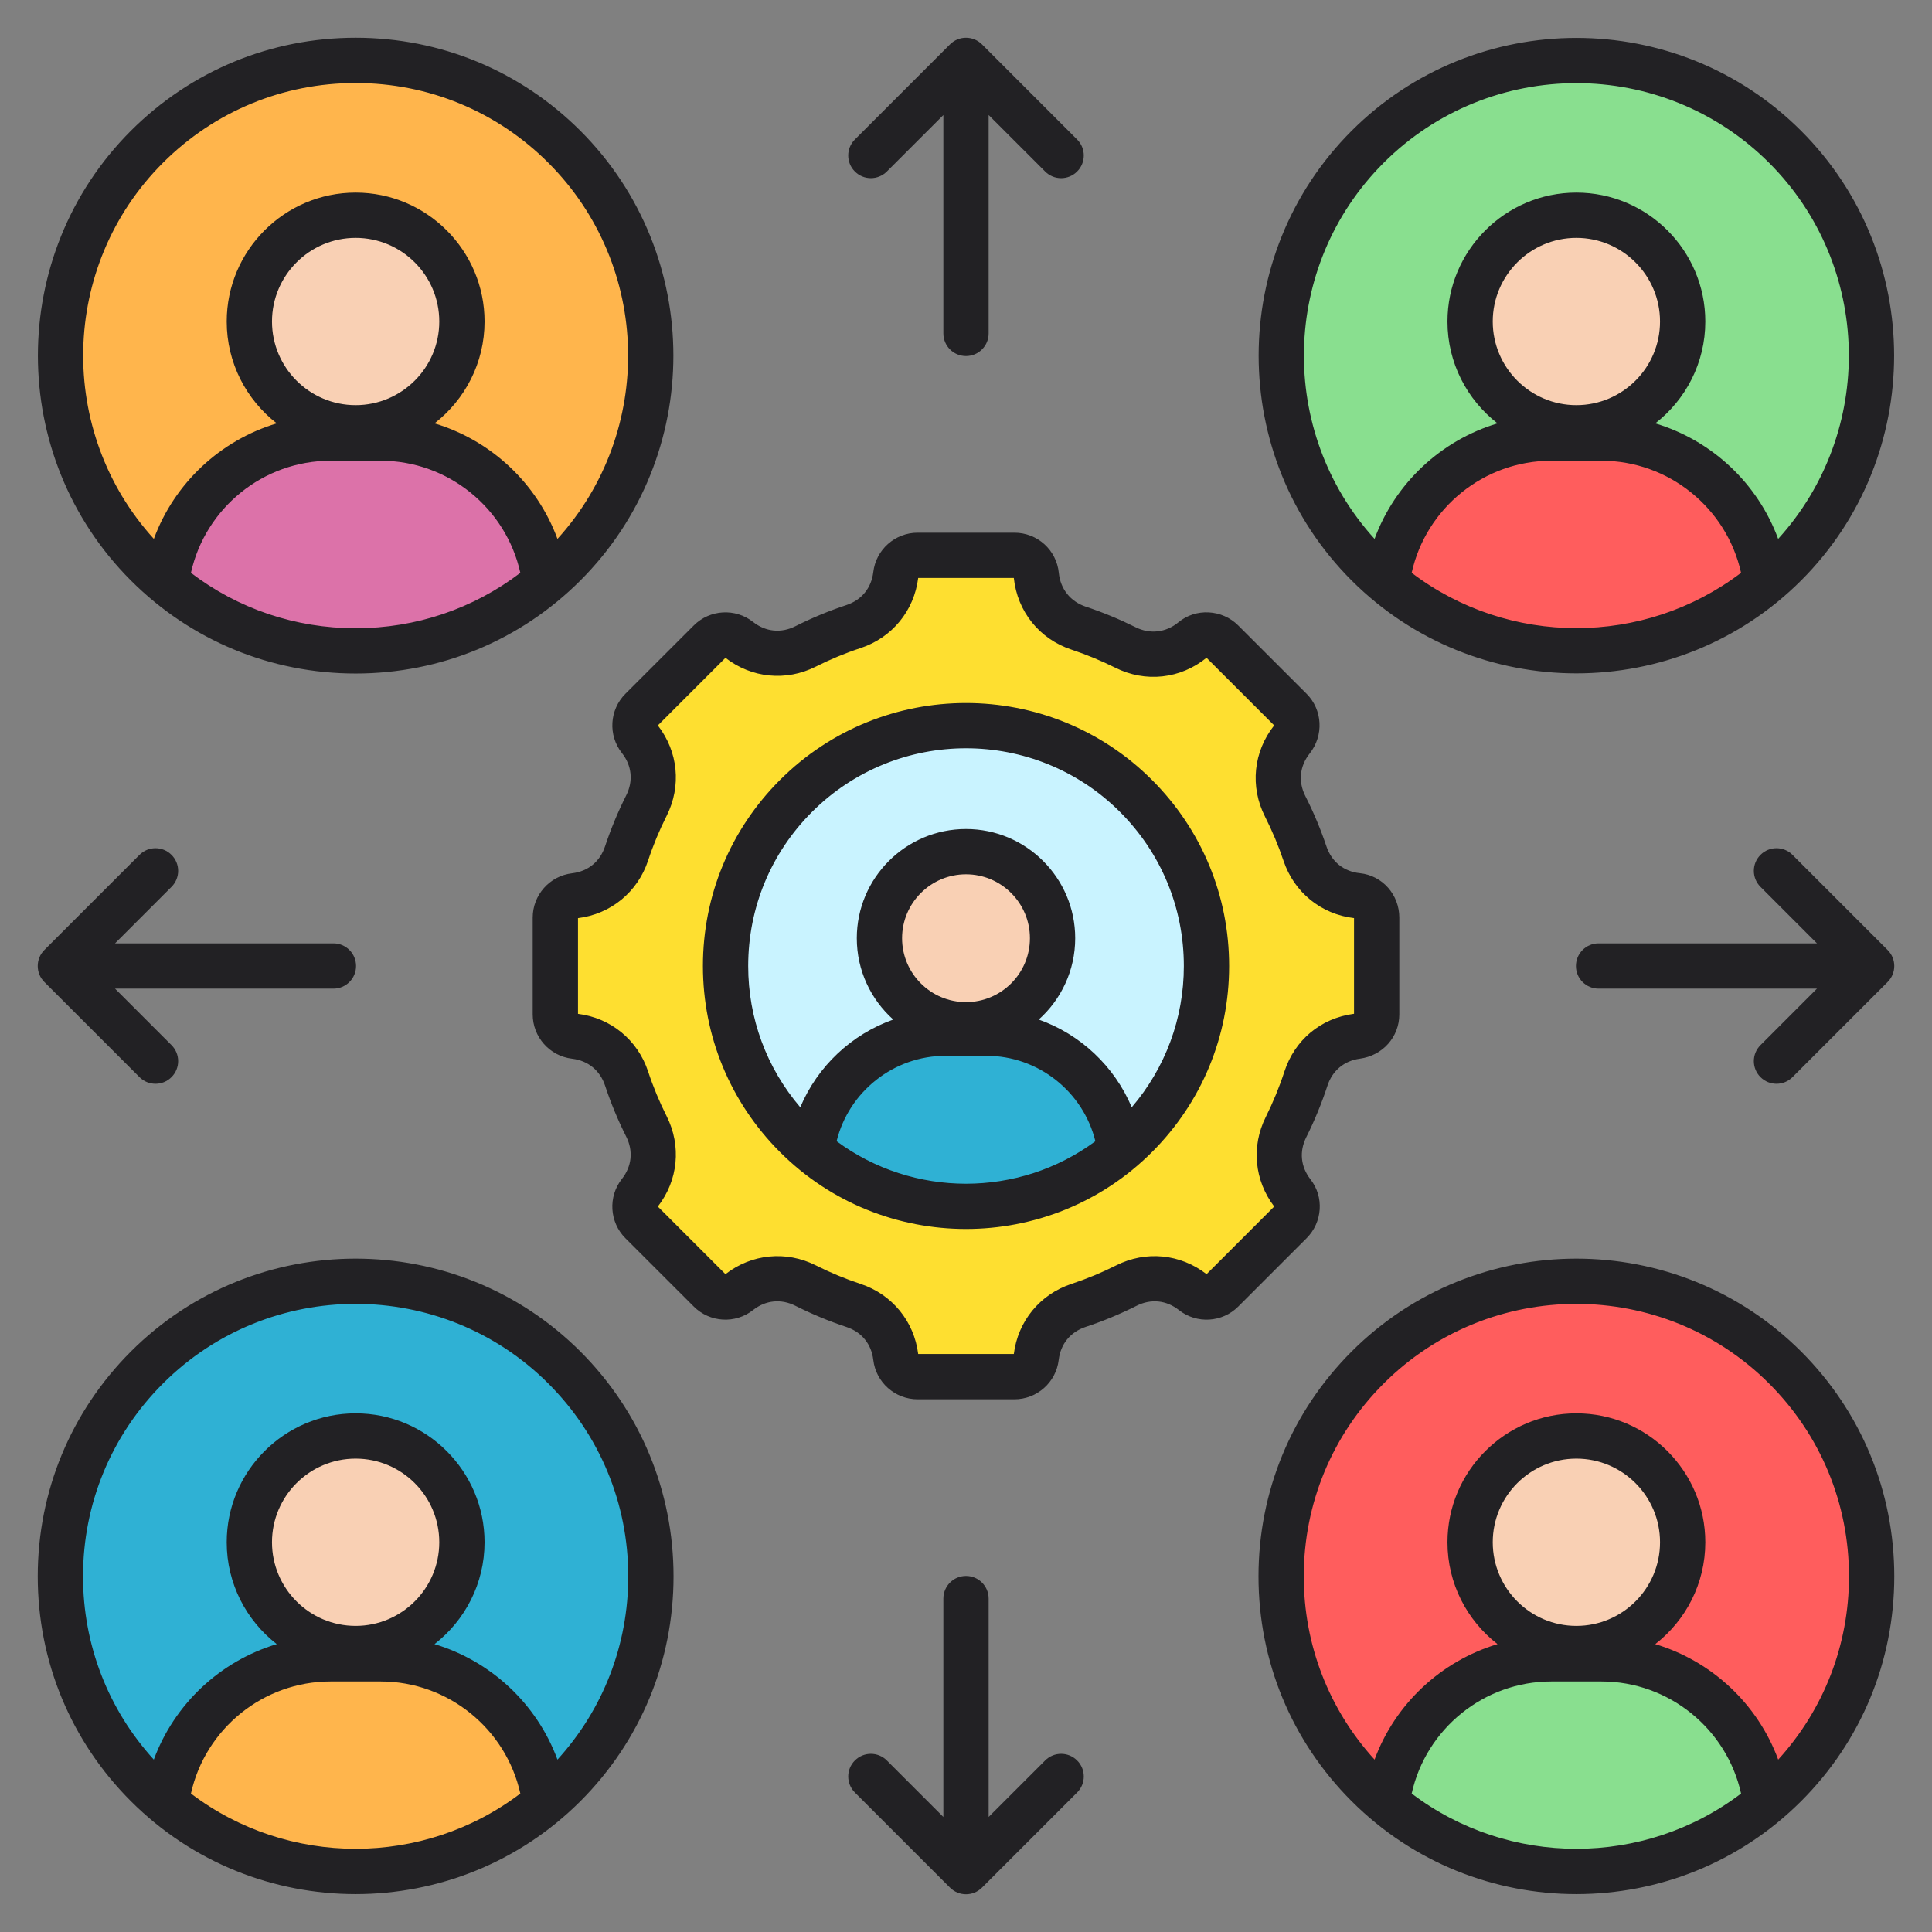
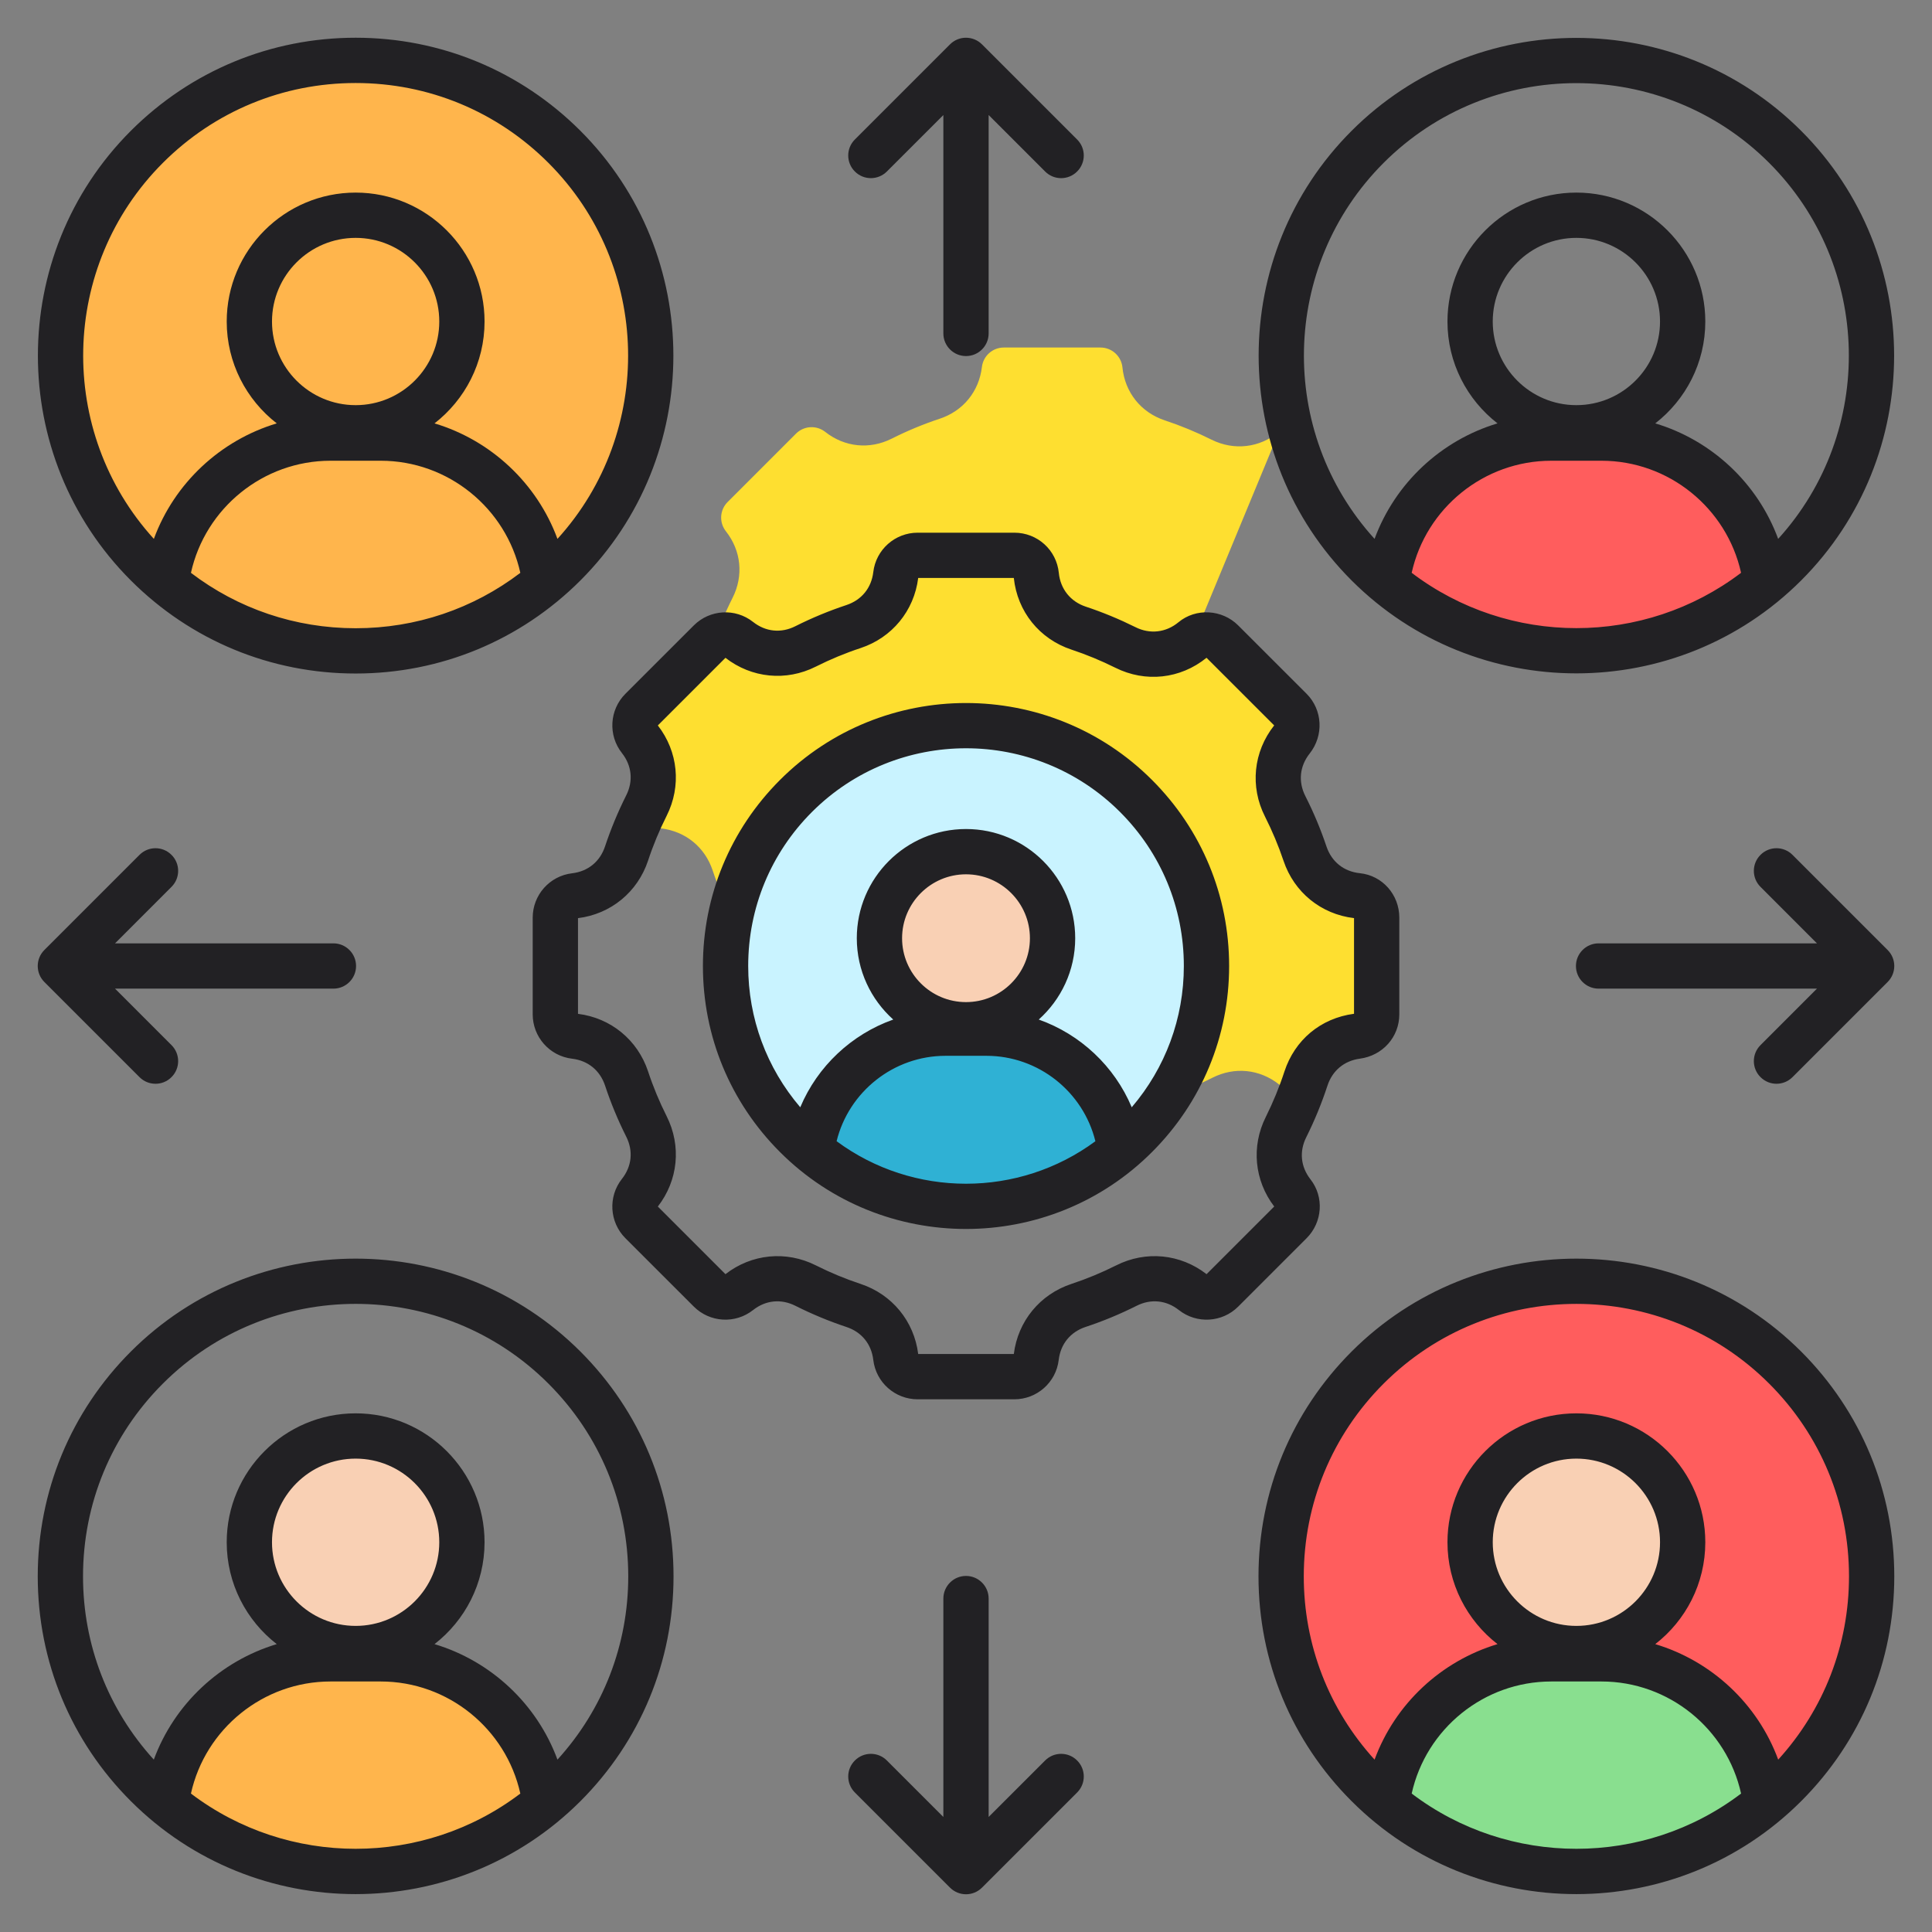
<svg xmlns="http://www.w3.org/2000/svg" id="Layer_1" height="512" viewBox="0 0 512 512" width="512">
  <rect x="0" y="0" width="512" height="512" fill="#808080" stroke="none" />
  <g clip-rule="evenodd" fill-rule="evenodd">
    <circle cx="417.75" cy="417.75" fill="#ff5d5d" r="78.25" />
    <ellipse cx="417.75" cy="408.71" fill="#f9d0b4" rx="28.16" ry="28.16" transform="matrix(.993 -.122 .122 .993 -46.808 54.105)" />
    <path d="m467.92 477.8c-28.97 24.26-71.37 24.26-100.34 0 2.81-21.5 21.27-38.19 43.51-38.19h13.31c22.25 0 40.72 16.69 43.52 38.19z" fill="#89df8f" />
    <circle cx="94.25" cy="94.25" fill="#ffb54c" r="78.25" />
-     <ellipse cx="94.25" cy="85.21" fill="#f9d0b4" rx="28.16" ry="28.16" transform="matrix(.23 -.973 .973 .23 -10.334 157.354)" />
-     <path d="m144.41 154.29c-28.97 24.26-71.37 24.26-100.34 0 2.81-21.5 21.27-38.19 43.51-38.19h13.31c22.25 0 40.72 16.69 43.52 38.19z" fill="#dc72a9" />
-     <circle cx="417.75" cy="94.25" fill="#89df8f" r="78.25" />
-     <ellipse cx="417.75" cy="85.21" fill="#f9d0b4" rx="28.16" ry="28.16" transform="matrix(.987 -.16 .16 .987 -8.254 68.017)" />
    <path d="m467.92 154.29c-28.97 24.26-71.37 24.26-100.34 0 2.81-21.5 21.27-38.19 43.51-38.19h13.31c22.25 0 40.72 16.69 43.52 38.19z" fill="#ff5d5d" />
-     <circle cx="94.25" cy="417.75" fill="#2fb1d4" r="78.25" />
    <ellipse cx="94.25" cy="408.71" fill="#f9d0b4" rx="28.16" ry="28.16" transform="matrix(.083 -.997 .997 .083 -320.85 468.928)" />
    <path d="m144.41 477.8c-28.97 24.26-71.37 24.26-100.34 0 2.81-21.5 21.27-38.19 43.51-38.19h13.31c22.25 0 40.72 16.69 43.52 38.19z" fill="#ffb54c" />
-     <path d="m316.14 169.52c2.26-1.87 5.65-1.64 7.76.47l18.12 18.12c2.15 2.15 2.23 5.51.36 7.86-4.1 5.16-4.77 11.83-1.79 17.71 2.04 4.03 3.8 8.22 5.25 12.54 2.11 6.27 7.36 10.47 13.94 11.15 2.87.3 5.05 2.86 5.05 5.81v25.62c0 3.02-2.3 5.41-5.26 5.81-6.43.87-11.47 5.06-13.48 11.23-1.45 4.44-3.22 8.73-5.28 12.86-2.92 5.84-2.26 12.41 1.77 17.55 1.77 2.26 1.52 5.57-.56 7.64l-18.12 18.12c-2.11 2.11-5.44 2.28-7.75.46-5.15-4.06-11.77-4.73-17.63-1.78-4.07 2.05-8.32 3.82-12.7 5.27-6.22 2.06-10.42 7.21-11.19 13.72-.35 2.92-2.82 5.15-5.8 5.15h-25.62c-2.98 0-5.46-2.23-5.8-5.15-.77-6.51-4.97-11.66-11.19-13.72-4.39-1.45-8.63-3.22-12.7-5.27-5.86-2.95-12.48-2.28-17.63 1.78-2.31 1.82-5.64 1.65-7.75-.46l-18.12-18.12c-2.11-2.11-2.28-5.44-.46-7.75 4.06-5.15 4.73-11.77 1.78-17.63-2.05-4.07-3.82-8.32-5.27-12.7-2.06-6.22-7.21-10.42-13.72-11.19-2.92-.35-5.15-2.82-5.15-5.8v-25.62c0-2.98 2.23-5.46 5.15-5.8 6.51-.77 11.66-4.97 13.72-11.19 1.45-4.38 3.22-8.63 5.27-12.7 2.95-5.86 2.28-12.48-1.78-17.63-1.82-2.31-1.65-5.64.46-7.75l18.12-18.12c2.11-2.11 5.44-2.28 7.75-.46 5.15 4.06 11.77 4.73 17.63 1.78 4.07-2.05 8.32-3.82 12.7-5.27 6.22-2.06 10.42-7.21 11.19-13.72.35-2.92 2.82-5.15 5.8-5.15h25.62c3.02 0 5.52 2.29 5.82 5.26.66 6.63 4.9 11.94 11.22 14.04 4.27 1.42 8.41 3.13 12.39 5.12 5.96 2.96 12.73 2.18 17.88-2.09z" fill="#fedf30" />
+     <path d="m316.14 169.52c2.26-1.87 5.65-1.64 7.76.47l18.12 18.12c2.15 2.15 2.23 5.51.36 7.86-4.1 5.16-4.77 11.83-1.79 17.71 2.04 4.03 3.8 8.22 5.25 12.54 2.11 6.27 7.36 10.47 13.94 11.15 2.87.3 5.05 2.86 5.05 5.81v25.62l-18.12 18.12c-2.11 2.11-5.44 2.28-7.75.46-5.15-4.06-11.77-4.73-17.63-1.78-4.07 2.05-8.32 3.82-12.7 5.27-6.22 2.06-10.42 7.21-11.19 13.72-.35 2.92-2.82 5.15-5.8 5.15h-25.62c-2.98 0-5.46-2.23-5.8-5.15-.77-6.51-4.97-11.66-11.19-13.72-4.39-1.45-8.63-3.22-12.7-5.27-5.86-2.95-12.48-2.28-17.63 1.78-2.31 1.82-5.64 1.65-7.75-.46l-18.12-18.12c-2.11-2.11-2.28-5.44-.46-7.75 4.06-5.15 4.73-11.77 1.78-17.63-2.05-4.07-3.82-8.32-5.27-12.7-2.06-6.22-7.21-10.42-13.72-11.19-2.92-.35-5.15-2.82-5.15-5.8v-25.62c0-2.98 2.23-5.46 5.15-5.8 6.51-.77 11.66-4.97 13.72-11.19 1.45-4.38 3.22-8.63 5.27-12.7 2.95-5.86 2.28-12.48-1.78-17.63-1.82-2.31-1.65-5.64.46-7.75l18.12-18.12c2.11-2.11 5.44-2.28 7.75-.46 5.15 4.06 11.77 4.73 17.63 1.78 4.07-2.05 8.32-3.82 12.7-5.27 6.22-2.06 10.42-7.21 11.19-13.72.35-2.92 2.82-5.15 5.8-5.15h25.62c3.02 0 5.52 2.29 5.82 5.26.66 6.63 4.9 11.94 11.22 14.04 4.27 1.42 8.41 3.13 12.39 5.12 5.96 2.96 12.73 2.18 17.88-2.09z" fill="#fedf30" />
    <circle cx="256" cy="256" fill="#c9f3ff" r="63.72" />
    <path d="m256 225.7c12.67 0 22.94 10.27 22.94 22.94s-10.27 22.94-22.94 22.94-22.94-10.27-22.94-22.94 10.27-22.94 22.94-22.94z" fill="#f9d0b4" />
    <path d="m296.86 304.9c-23.59 19.76-58.12 19.76-81.72 0 2.29-17.51 17.32-31.1 35.44-31.1h10.84c18.11 0 33.15 13.59 35.44 31.1z" fill="#2fb1d4" />
    <path d="m11.76 260.24c-1.13-1.12-1.76-2.65-1.76-4.24s.63-3.12 1.76-4.24l25.21-25.21c2.34-2.35 6.14-2.35 8.48 0 2.35 2.34 2.35 6.14 0 8.48l-14.96 14.97h57.87c3.31 0 6 2.69 6 6s-2.69 6-6 6h-57.87l14.96 14.97c2.35 2.34 2.35 6.14 0 8.48-1.17 1.18-2.7 1.76-4.24 1.76s-3.07-.58-4.24-1.76zm454.79 16.73 14.96-14.97h-57.87c-3.31 0-6-2.69-6-6s2.69-6 6-6h57.87l-14.96-14.97c-2.35-2.34-2.35-6.14 0-8.48 2.34-2.35 6.14-2.35 8.48 0l25.21 25.21c2.35 2.34 2.35 6.14 0 8.48l-25.21 25.21c-1.17 1.17-2.7 1.76-4.24 1.76s-3.07-.59-4.24-1.76c-2.35-2.34-2.35-6.14 0-8.48zm-181.1 189.58c2.35 2.34 2.35 6.14 0 8.48l-25.21 25.21c-1.17 1.17-2.7 1.76-4.24 1.76s-3.07-.59-4.24-1.76l-25.21-25.21c-2.35-2.34-2.35-6.14 0-8.48 2.34-2.35 6.14-2.35 8.48 0l14.97 14.97v-57.88c0-3.31 2.69-6 6-6s6 2.69 6 6v57.87l14.97-14.96c2.34-2.35 6.14-2.35 8.48 0zm-58.9-421.1c-2.35-2.34-2.35-6.14 0-8.48l25.21-25.21c2.34-2.35 6.14-2.34 8.48 0l25.21 25.21c2.35 2.34 2.35 6.14 0 8.48-2.34 2.35-6.14 2.35-8.48 0l-14.97-14.97v57.88c0 3.31-2.69 6-6 6s-6-2.69-6-6v-57.87l-14.97 14.96c-1.17 1.17-2.71 1.76-4.24 1.76-1.54 0-3.07-.59-4.24-1.76zm73.37 247.99c-4.57-10.88-13.59-19.33-24.64-23.25 5.92-5.3 9.66-13 9.66-21.55 0-15.96-12.98-28.94-28.94-28.94s-28.94 12.98-28.94 28.94c0 8.55 3.74 16.25 9.66 21.55-11.05 3.92-20.07 12.37-24.64 23.25-8.92-10.44-13.8-23.56-13.8-37.44 0-15.42 6-29.92 16.9-40.82 11.26-11.25 26.04-16.88 40.82-16.88s29.56 5.63 40.82 16.88c10.9 10.9 16.91 25.4 16.91 40.82 0 13.88-4.89 27-13.81 37.44zm-43.92-27.87c9.34 0 16.94-7.59 16.94-16.93s-7.6-16.94-16.94-16.94-16.94 7.6-16.94 16.94 7.6 16.93 16.94 16.93zm-34.29 36.86c10.15 7.51 22.22 11.27 34.29 11.27s24.14-3.76 34.29-11.26c-3.22-13.11-15.1-22.64-28.87-22.64h-10.84c-13.77 0-25.65 9.53-28.87 22.63zm-15.01-95.73c-13.17 13.17-20.42 30.68-20.42 49.3s7.25 36.13 20.42 49.3c13.59 13.6 31.45 20.39 49.3 20.39s35.71-6.79 49.3-20.39c13.17-13.17 20.43-30.68 20.43-49.3s-7.26-36.13-20.43-49.3c-27.18-27.19-71.42-27.19-98.6 0zm130.98 113.04c-5.26-6.89-6.13-15.95-2.24-23.72 1.93-3.88 3.6-7.93 4.94-12.04 2.75-8.41 9.62-14.13 18.39-15.31.02 0 .04-.01.06-.01v-25.35c-8.73-1.03-15.87-6.82-18.68-15.18-1.35-4.01-3.01-7.96-4.92-11.74-4.02-7.93-3.08-17.18 2.44-24.15l-17.93-17.92c-6.93 5.62-16.18 6.63-24.18 2.63-3.74-1.86-7.64-3.48-11.6-4.79-8.5-2.82-14.35-10.09-15.29-18.99h-25.34c-1.09 8.7-6.92 15.81-15.25 18.57-4.07 1.34-8.07 3-11.9 4.93-7.85 3.95-17 3.05-23.93-2.34l-17.92 17.92c5.39 6.93 6.29 16.08 2.34 23.94-1.93 3.82-3.59 7.82-4.93 11.89-2.77 8.33-9.87 14.16-18.57 15.24v25.36c8.7 1.08 15.8 6.91 18.57 15.24 1.34 4.07 3 8.07 4.93 11.9 3.95 7.85 3.05 17-2.34 23.93l17.92 17.92c6.93-5.39 16.08-6.29 23.94-2.34 3.83 1.93 7.83 3.59 11.89 4.93 8.33 2.77 14.16 9.87 15.25 18.57h25.34c1.09-8.7 6.92-15.81 15.25-18.57 4.06-1.34 8.06-3 11.9-4.93 7.85-3.95 17-3.05 23.93 2.34zm9.62-7.19c-2.61-3.33-3.02-7.39-1.13-11.17 2.2-4.4 4.09-9 5.62-13.67 1.3-3.98 4.43-6.59 8.58-7.15 6.06-.81 10.46-5.76 10.46-11.75v-25.62c0-6.1-4.49-11.17-10.44-11.78-4.27-.44-7.5-3.03-8.87-7.1-1.53-4.56-3.41-9.05-5.59-13.34-1.93-3.82-1.51-7.92 1.14-11.27 3.79-4.78 3.44-11.58-.81-15.84l-18.12-18.11c-4.28-4.29-11.24-4.66-15.83-.85-3.3 2.74-7.56 3.23-11.39 1.31-4.25-2.11-8.68-3.95-13.18-5.44-4.05-1.34-6.72-4.68-7.14-8.93-.6-6.08-5.67-10.67-11.79-10.67h-25.62c-6 0-11.06 4.49-11.76 10.44-.5 4.22-3.1 7.4-7.13 8.74-4.61 1.53-9.16 3.41-13.51 5.6-3.79 1.91-7.88 1.5-11.22-1.13-4.71-3.72-11.46-3.32-15.71.93l-18.12 18.11c-4.24 4.25-4.64 11-.92 15.71 2.63 3.34 3.04 7.43 1.13 11.22-2.19 4.35-4.07 8.9-5.61 13.51-1.33 4.03-4.51 6.63-8.73 7.13-5.95.7-10.44 5.76-10.44 11.76v25.62c0 6 4.49 11.06 10.45 11.76 4.21.5 7.39 3.1 8.73 7.13 1.53 4.62 3.41 9.16 5.6 13.51 1.91 3.79 1.5 7.88-1.14 11.22-3.71 4.71-3.31 11.46.93 15.71l18.12 18.11c4.25 4.25 11 4.65 15.71.93 3.33-2.63 7.43-3.04 11.22-1.13 4.36 2.19 8.9 4.08 13.51 5.61 4.03 1.33 6.63 4.51 7.13 8.73.7 5.95 5.76 10.44 11.76 10.44h25.62c6 0 11.06-4.49 11.76-10.44.5-4.22 3.1-7.4 7.13-8.74 4.61-1.52 9.15-3.41 13.51-5.6 3.79-1.91 7.89-1.5 11.22 1.14 4.71 3.71 11.47 3.31 15.71-.93l18.12-18.12c4.23-4.24 4.68-10.94 1.04-15.59zm-199.57 153.77c-5.43-14.76-17.62-26.12-32.58-30.61 8.06-6.26 13.26-16.03 13.26-27 0-18.83-15.33-34.16-34.16-34.16-18.84 0-34.17 15.33-34.17 34.16 0 10.97 5.2 20.74 13.26 27-14.96 4.49-27.14 15.85-32.58 30.61-12.12-13.32-18.76-30.43-18.76-48.57 0-19.29 7.51-37.44 21.16-51.08 14.08-14.09 32.58-21.13 51.09-21.13 18.5 0 37 7.04 51.08 21.13 13.65 13.64 21.16 31.79 21.16 51.08 0 18.14-6.64 35.25-18.76 48.57zm-53.48-35.44c12.22 0 22.16-9.94 22.16-22.17 0-12.22-9.94-22.16-22.16-22.16-12.23 0-22.17 9.94-22.17 22.16 0 12.23 9.94 22.17 22.17 22.17zm-43.65 44.43c25.71 19.52 61.58 19.52 87.29 0-3.79-17.15-19.14-29.7-36.99-29.7h-13.31c-17.84 0-33.2 12.55-36.99 29.7zm-15.93-117.13c32.85-32.84 86.3-32.84 119.15 0 15.91 15.92 24.67 37.07 24.67 59.57 0 22.51-8.76 43.66-24.67 59.58-16.43 16.42-38 24.63-59.57 24.63-21.58 0-43.15-8.21-59.58-24.64-15.91-15.91-24.67-37.06-24.67-59.57 0-22.5 8.76-43.65 24.67-59.57zm332-315.02c14.08-14.08 32.58-21.13 51.08-21.13s37.01 7.05 51.09 21.13c27.34 27.34 28.14 71.33 2.39 99.65-5.43-14.76-17.61-26.12-32.57-30.61 8.06-6.26 13.26-16.03 13.26-26.99 0-18.84-15.33-34.17-34.17-34.17-18.83 0-34.16 15.33-34.16 34.17 0 10.96 5.2 20.73 13.26 26.99-14.96 4.49-27.14 15.85-32.58 30.61-25.74-28.32-24.94-72.31 2.4-99.65zm51.08 64.21c12.23 0 22.17-9.94 22.17-22.16s-9.94-22.17-22.17-22.17c-12.22 0-22.16 9.95-22.16 22.17s9.94 22.16 22.16 22.16zm-43.64 44.43c12.85 9.76 28.25 14.66 43.64 14.66 15.41 0 30.79-4.9 43.65-14.66-3.79-17.14-19.14-29.7-36.99-29.7h-13.31c-17.85 0-33.2 12.56-36.99 29.7zm43.64 26.65c-21.57 0-43.14-8.21-59.57-24.63-32.84-32.85-32.84-86.3 0-119.14 32.85-32.85 86.3-32.85 119.15 0 32.84 32.84 32.84 86.29 0 119.14-16.43 16.42-38 24.63-59.58 24.63zm-374.59-135.29c13.65-13.65 31.79-21.16 51.09-21.16 19.29 0 37.44 7.51 51.08 21.16 27.34 27.34 28.14 71.33 2.4 99.65-5.44-14.76-17.62-26.12-32.58-30.61 8.06-6.26 13.26-16.03 13.26-26.99 0-18.84-15.33-34.17-34.16-34.17-18.84 0-34.17 15.33-34.17 34.17 0 10.96 5.2 20.73 13.26 26.99-14.96 4.49-27.14 15.85-32.57 30.61-25.75-28.32-24.95-72.31 2.39-99.65zm51.09 64.21c12.22 0 22.16-9.94 22.16-22.16 0-12.23-9.94-22.17-22.16-22.17-12.23 0-22.17 9.94-22.17 22.17 0 12.22 9.94 22.16 22.17 22.16zm-43.65 44.44c12.5 9.52 27.67 14.68 43.65 14.68 15.97 0 31.14-5.16 43.64-14.68-3.78-17.15-19.14-29.71-36.99-29.71h-13.31c-17.85 0-33.2 12.56-36.99 29.71zm43.65 26.68c-22.51 0-43.66-8.76-59.58-24.67-32.84-32.85-32.84-86.3 0-119.15 15.92-15.91 37.07-24.67 59.58-24.67 22.5 0 43.65 8.76 59.57 24.67 32.84 32.85 32.84 86.3 0 119.15-15.92 15.91-37.07 24.67-59.57 24.67zm376.99 287.83c-5.43-14.76-17.62-26.12-32.58-30.61 8.06-6.26 13.26-16.03 13.26-27 0-18.83-15.33-34.16-34.17-34.16-18.83 0-34.16 15.33-34.16 34.16 0 10.97 5.2 20.74 13.26 27-14.96 4.49-27.15 15.85-32.58 30.61-12.12-13.32-18.76-30.43-18.76-48.57 0-19.29 7.51-37.44 21.16-51.08 28.17-28.17 74-28.17 102.17 0 13.65 13.64 21.16 31.79 21.16 51.08 0 18.14-6.64 35.25-18.76 48.57zm-53.49-35.44c12.23 0 22.17-9.94 22.17-22.17 0-12.22-9.94-22.16-22.17-22.16-12.22 0-22.16 9.94-22.16 22.16 0 12.23 9.94 22.17 22.16 22.17zm-43.64 44.43c25.71 19.52 61.58 19.52 87.29 0-3.79-17.15-19.14-29.7-36.99-29.7h-13.31c-17.85 0-33.2 12.55-36.99 29.7zm-15.93-117.13c32.85-32.84 86.3-32.84 119.15 0 15.91 15.92 24.67 37.07 24.67 59.57 0 22.51-8.76 43.66-24.67 59.57-16.43 16.43-38 24.64-59.58 24.64-21.57 0-43.14-8.21-59.57-24.64-15.91-15.91-24.67-37.06-24.67-59.57 0-22.5 8.76-43.65 24.67-59.57z" fill="#222124" />
  </g>
</svg>